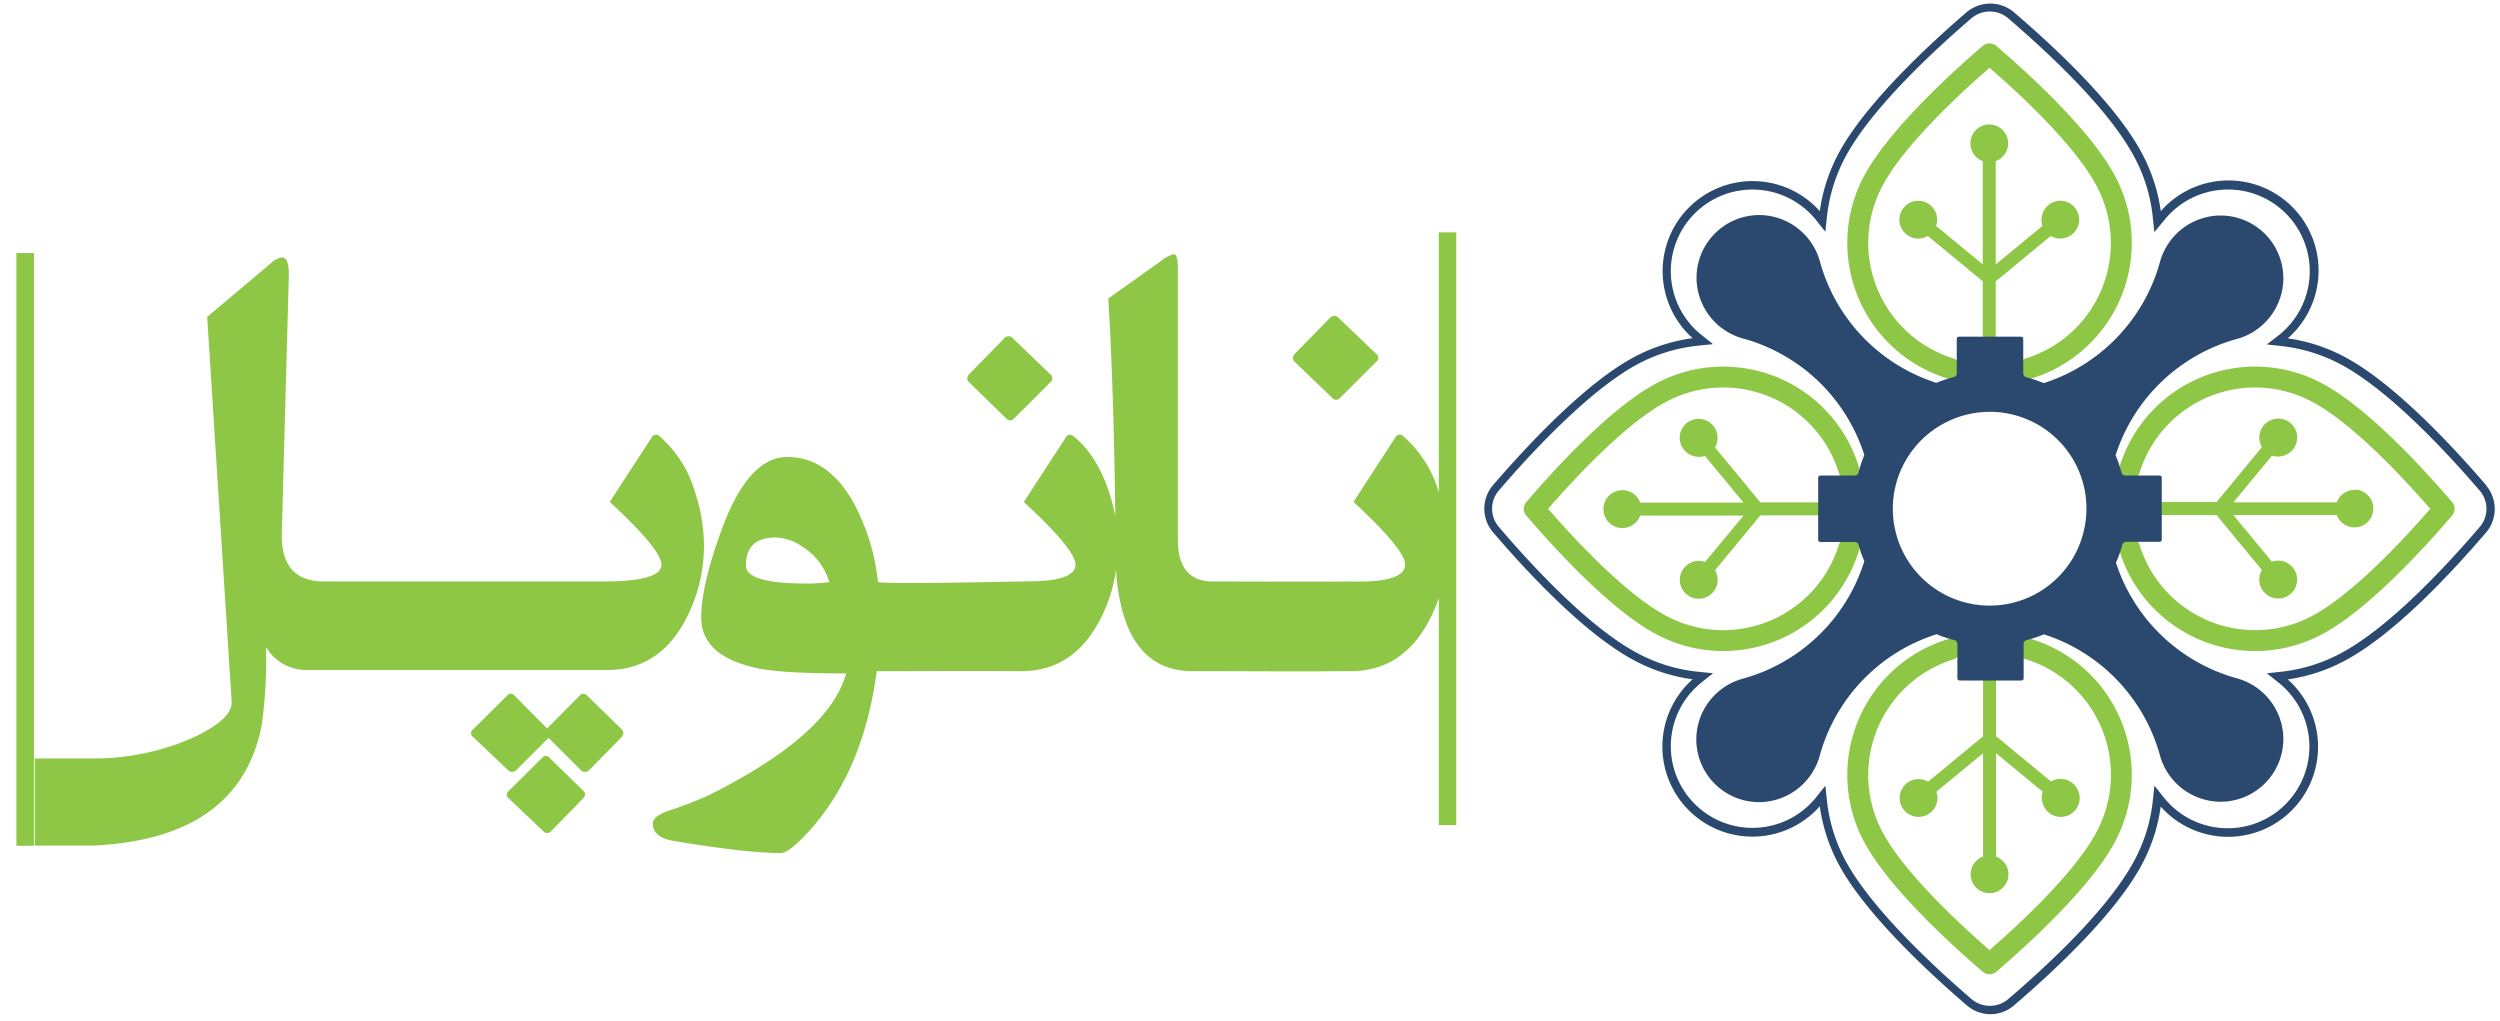
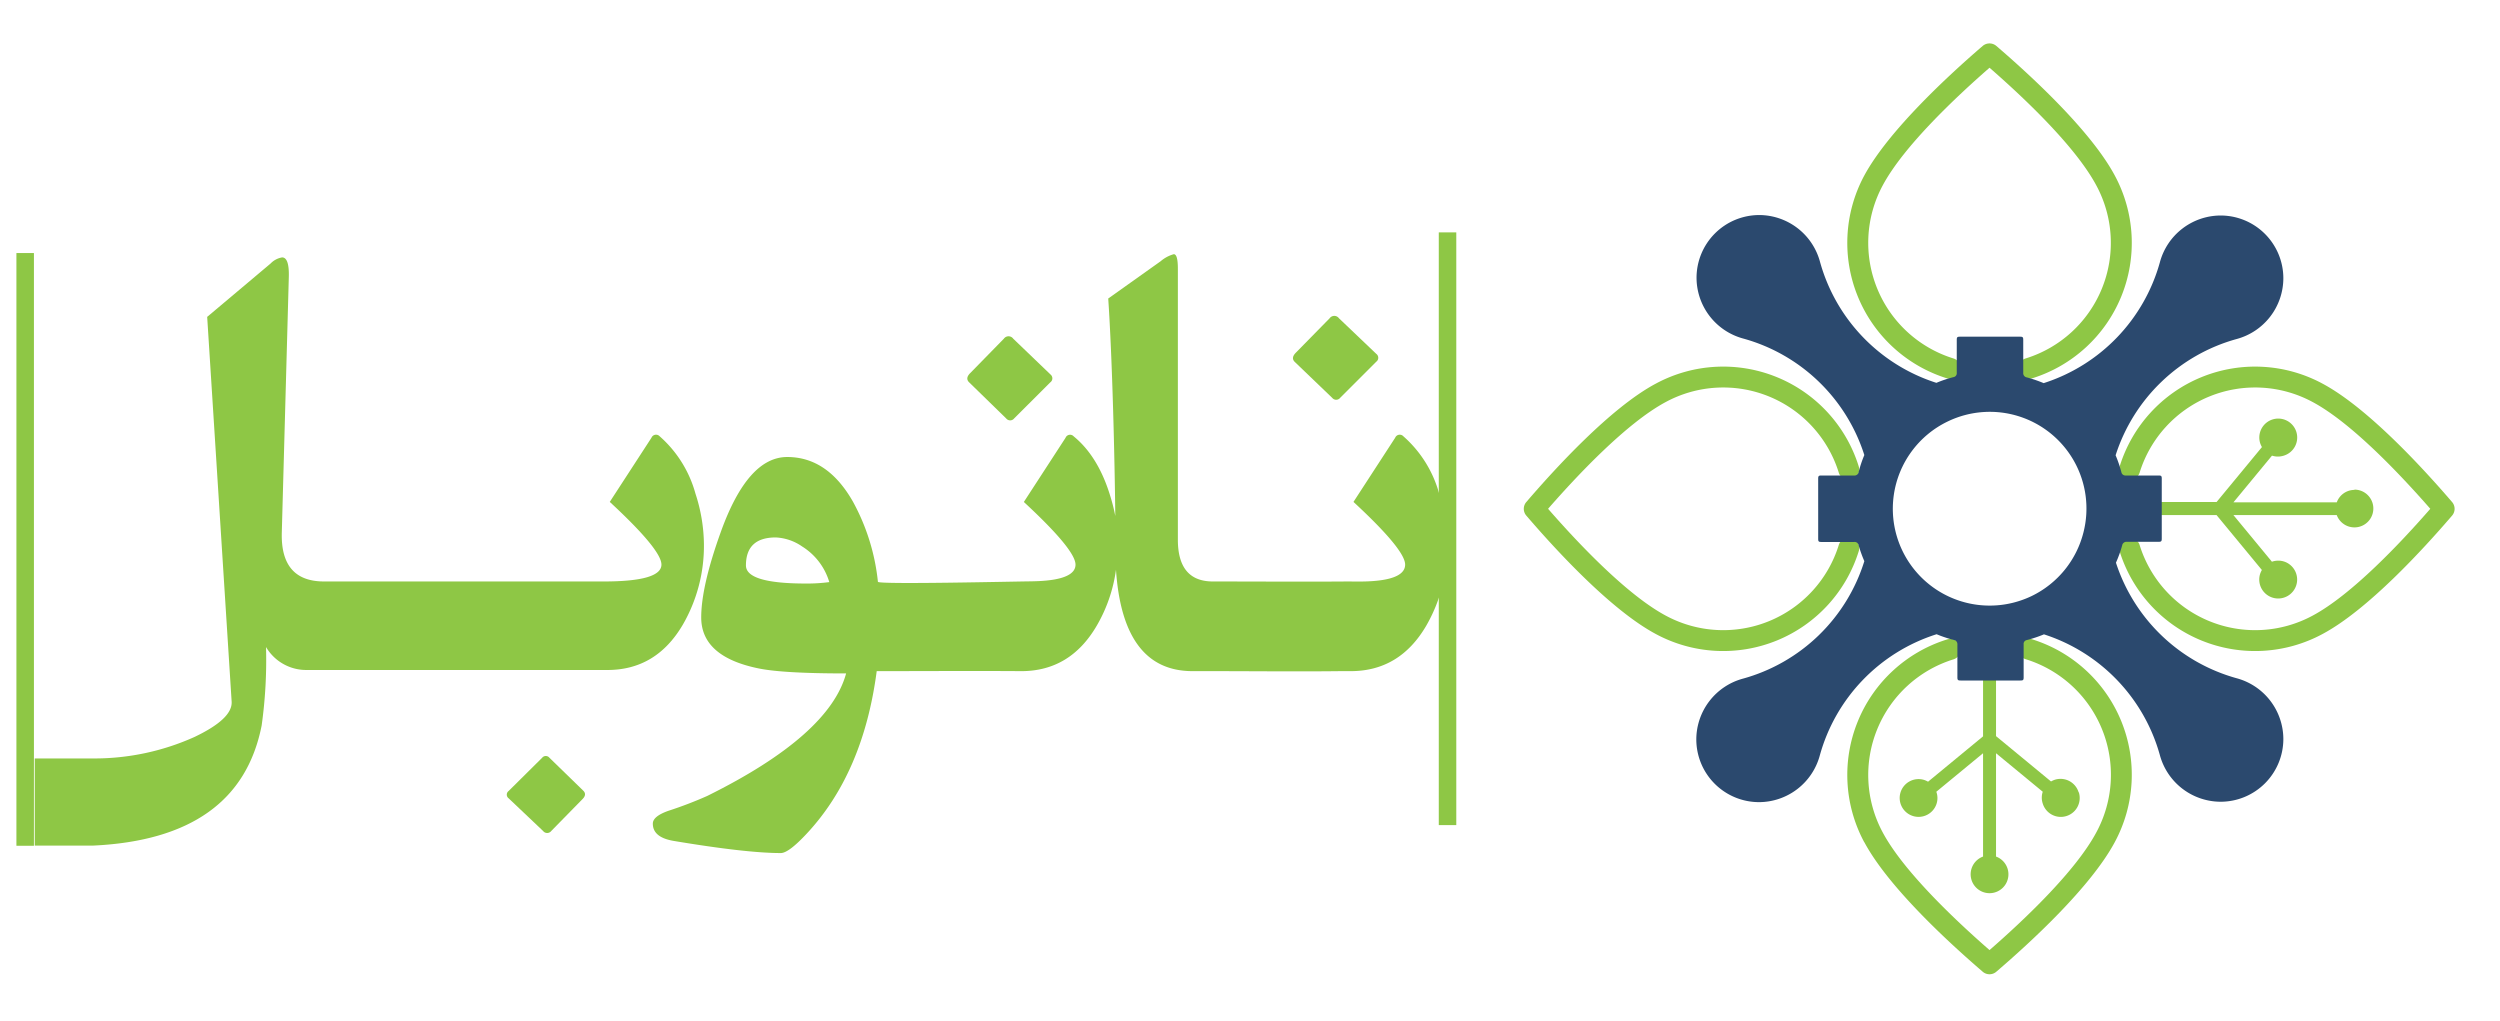
<svg xmlns="http://www.w3.org/2000/svg" id="Layer_1" data-name="Layer 1" viewBox="0 0 435.49 177.9">
  <title>nano-pol-logo</title>
  <path d="M121.15,86a20.52,20.52,0,0,0-6.24-10,.86.86,0,0,0-1.43.26l-7.26,11.17q9,8.33,9,10.92,0,2.94-10.05,2.94H56.45q-7.62,0-7.36-8.58l1.22-44.47c.06-2.27-.33-3.4-1.17-3.4a3.61,3.61,0,0,0-2,1.06L36.09,55.2l4.26,67q.21,3-6.5,6.19a42.45,42.45,0,0,1-17.58,3.73H6.05v15.18l10.15,0q25.5-1.19,29.38-20.93a82.24,82.24,0,0,0,.76-13.66,8.13,8.13,0,0,0,7,4h52.47q8.52,0,13.15-7.92a27.39,27.39,0,0,0,3.66-14.12A29.16,29.16,0,0,0,121.15,86" style="fill:#8ec745" />
  <path d="M95.71,132a.81.81,0,0,0-1.27,0l-5.84,5.79a.79.79,0,0,0,0,1.27l6,5.69a.9.9,0,0,0,1.43,0l5.43-5.54q.81-.81.15-1.47Z" style="fill:#8ec745" />
-   <path d="M108.26,127l-6-5.84a.82.82,0,0,0-1.27,0l-5.69,5.74-5.68-5.74a.78.78,0,0,0-1.27,0l-5.94,5.89a.79.79,0,0,0-.06,1.27l6.1,5.79a1,1,0,0,0,1.52,0l5.59-5.58,5.58,5.58a1,1,0,0,0,1.53,0l5.48-5.58c.54-.55.58-1,.11-1.53" style="fill:#8ec745" />
  <path d="M175.28,72.9a.88.88,0,0,0,1.37,0l6.3-6.29a.86.86,0,0,0,.05-1.37L176.5,59a1,1,0,0,0-1.63,0L169,65c-.61.61-.66,1.16-.15,1.63Z" style="fill:#8ec745" />
  <path d="M232.07,69.31a.88.88,0,0,0,1.37,0l6.3-6.3a.85.85,0,0,0,0-1.37l-6.5-6.2a1,1,0,0,0-1.62,0l-5.89,6c-.61.62-.66,1.16-.16,1.63Z" style="fill:#8ec745" />
  <path d="M250.7,86a20.52,20.52,0,0,0-6.24-10,.86.86,0,0,0-1.43.26l-7.26,11.17q9,8.33,9,10.92c0,3.38-8.08,2.93-10,2.94-7.83.06-15.66,0-23.49,0q-6.09,0-6.1-7.26l0-47.21c0-1.7-.23-2.54-.71-2.54a5.9,5.9,0,0,0-2.28,1.22L193.05,52c.73,10.86,1.12,27.92,1.23,37.88a33.69,33.69,0,0,0-1-3.87q-2.09-6.6-6.25-10a.85.85,0,0,0-1.42.26l-7.26,11.17q9,8.33,9,10.92c0,3-6.74,2.88-8.53,2.92-1.41,0-25.83.57-25.89.07a36.9,36.9,0,0,0-4.37-14q-4.42-7.74-11.43-7.74-6.85,0-11.53,12.95-3.45,9.54-3.45,15,0,6.86,10.06,8.89,4.26.86,15.18.86-2.94,10.81-24.17,21.33a69.48,69.48,0,0,1-6.76,2.59c-1.83.64-2.74,1.39-2.74,2.24,0,1.59,1.18,2.58,3.55,3q12.71,2.13,18.74,2.13,1.38,0,4.57-3.44,9.81-10.54,12.14-28.25c8.39,0,16.79-.06,25.18,0q8.53,0,13.15-7.92a26.42,26.42,0,0,0,3.35-9.74q1.18,17.64,13.31,17.66h3.1c7.57,0,15.14.09,22.71,0v0h1.77q8.53,0,13.16-7.92a27.39,27.39,0,0,0,3.65-14.12A29.13,29.13,0,0,0,250.7,86M140.4,101.65q-10.46,0-10.46-3.15,0-4.87,5.18-4.88a8.79,8.79,0,0,1,4.62,1.58,11,11,0,0,1,4.72,6.2,29.58,29.58,0,0,1-4.06.25" style="fill:#8ec745" />
  <rect x="250.63" y="40.48" width="3.05" height="103.25" style="fill:#8ec745" />
  <rect x="2.86" y="44.08" width="3.05" height="103.25" style="fill:#8ec745" />
-   <path d="M433.08,84.52c-5.43-6.32-15.82-17.63-24.56-22.3a29.91,29.91,0,0,0-10-3.28,15.69,15.69,0,1,0-22.12-22.16,30,30,0,0,0-3.3-10.11c-4.43-8.3-14.57-17.94-22.32-24.57a6.4,6.4,0,0,0-8.17,0C336.28,7.53,325,17.93,320.3,26.67A30,30,0,0,0,317,36.78a15.68,15.68,0,1,0-22.15,22.13,30,30,0,0,0-10.23,3.31c-8.73,4.67-19.13,16-24.6,22.36a6.32,6.32,0,0,0,.05,8.13c6.62,7.73,16.25,17.86,24.55,22.3a30,30,0,0,0,10.23,3.32A15.68,15.68,0,1,0,317,140.45a30.15,30.15,0,0,0,3.3,10.12c4.67,8.73,16,19.13,22.36,24.6a6.27,6.27,0,0,0,8.13,0c7.73-6.62,17.87-16.26,22.3-24.55a29.93,29.93,0,0,0,3.3-10.12,15.68,15.68,0,1,0,22.12-22.15,29.93,29.93,0,0,0,10-3.29c8.3-4.43,17.94-14.58,24.57-22.32a6.34,6.34,0,0,0,0-8.17M397.49,117l-2.62.29,2.07,1.64a14.23,14.23,0,1,1-20,20l-1.65-2.08-.28,2.64a28.26,28.26,0,0,1-3.24,10.45c-4.33,8.09-14.33,17.59-22,24.14a4.92,4.92,0,0,1-6.28,0c-6.24-5.35-17.4-15.61-22-24.13a28.64,28.64,0,0,1-3.24-10.45l-.28-2.64-1.65,2.08a14.22,14.22,0,1,1-20-20l2.08-1.66-2.65-.27a28.33,28.33,0,0,1-10.55-3.25c-8.1-4.33-17.59-14.33-24.13-22a4.87,4.87,0,0,1,0-6.29c5.35-6.24,15.61-17.4,24.13-22a28.52,28.52,0,0,1,10.55-3.25l2.65-.27-2.08-1.66a14.22,14.22,0,1,1,20-20l1.65,2.08.28-2.64a28.59,28.59,0,0,1,3.24-10.44c4.56-8.52,15.71-18.78,22-24.17a4.94,4.94,0,0,1,6.25,0c7.63,6.54,17.63,16,22,24.13A28.32,28.32,0,0,1,375,37.8l.28,2.64L377,38.36a14.23,14.23,0,1,1,20,20L394.87,60l2.62.29a28.65,28.65,0,0,1,10.34,3.23c8.52,4.56,18.78,15.71,24.17,22a4.85,4.85,0,0,1,0,6.23c-6.55,7.64-16.05,17.65-24.15,22A28.46,28.46,0,0,1,397.49,117" style="fill:#2b496e" />
  <path d="M288.45,66.82C280.6,71,270.94,81.55,265.88,87.45a1.81,1.81,0,0,0,0,2.37c5.06,5.9,14.72,16.44,22.57,20.63A24.72,24.72,0,0,0,323.79,96a1.67,1.67,0,0,0,.08-.53,1.82,1.82,0,0,0-3.56-.54,21.07,21.07,0,0,1-30.14,12.31c-6.84-3.66-15.41-12.77-20.5-18.61,5.09-5.83,13.66-14.94,20.5-18.6a21.07,21.07,0,0,1,30.14,12.31,1.82,1.82,0,0,0,3.56-.53,1.68,1.68,0,0,0-.08-.54,24.72,24.72,0,0,0-35.34-14.45" style="fill:#8ec745" />
-   <path d="M323.23,89.77V87.5H306.64l-7.9-9.57a2.86,2.86,0,0,0,.31-.69,3.3,3.3,0,1,0-4.11,2.18,3.33,3.33,0,0,0,2.05,0l6.72,8.13h-18a3.3,3.3,0,1,0,0,2.27h18L297,97.9a3.29,3.29,0,1,0-.12,6.25,3.29,3.29,0,0,0,2.18-4.12,2.86,2.86,0,0,0-.31-.69l7.9-9.57Z" style="fill:#8ec745" />
  <path d="M404.56,66.82c7.85,4.19,17.52,14.73,22.58,20.63a1.81,1.81,0,0,1,0,2.37c-5.06,5.9-14.72,16.44-22.58,20.63A24.72,24.72,0,0,1,369.22,96a2,2,0,0,1-.08-.53,1.83,1.83,0,0,1,3.57-.54,21.07,21.07,0,0,0,30.14,12.31c6.84-3.66,15.41-12.77,20.5-18.61-5.1-5.83-13.66-14.94-20.5-18.6a21.07,21.07,0,0,0-30.14,12.31,1.83,1.83,0,0,1-3.57-.53,1.7,1.7,0,0,1,.09-.54,24.71,24.71,0,0,1,35.33-14.45" style="fill:#8ec745" />
  <path d="M410.14,85.34a3.28,3.28,0,0,0-3.08,2.16h-18l6.71-8.13a3.36,3.36,0,0,0,2.06,0,3.3,3.3,0,1,0-4.12-2.18,3.92,3.92,0,0,0,.31.69l-7.9,9.57H374v2.27h12.11l7.9,9.57a3.92,3.92,0,0,0-.31.69,3.3,3.3,0,1,0,4.12-2.18,3.36,3.36,0,0,0-2.06.05l-6.71-8.13h18a3.29,3.29,0,1,0,3.08-4.43" style="fill:#8ec745" />
  <path d="M324.75,146.69c4.2,7.85,14.73,17.51,20.63,22.58a1.81,1.81,0,0,0,2.37,0c5.91-5.06,16.44-14.73,20.64-22.58a24.72,24.72,0,0,0-14.45-35.34,2,2,0,0,0-.54-.08,1.82,1.82,0,0,0-.54,3.56A21.07,21.07,0,0,1,365.17,145c-3.66,6.85-12.76,15.41-18.6,20.5-5.84-5.09-14.95-13.66-18.61-20.5a21.09,21.09,0,0,1,12.32-30.14,1.82,1.82,0,0,0-.54-3.56,2,2,0,0,0-.54.08,24.72,24.72,0,0,0-14.45,35.34" style="fill:#8ec745" />
  <path d="M362.08,138a3.29,3.29,0,0,0-4.11-2.18,3.62,3.62,0,0,0-.69.31l-9.58-7.9V109.92h-2.26v18.35l-9.58,7.9a3.62,3.62,0,0,0-.69-.31,3.29,3.29,0,1,0,2.18,4.12,3.22,3.22,0,0,0-.05-2.06l8.14-6.71v18a3.29,3.29,0,1,0,2.26,0v-18l8.14,6.71a3.22,3.22,0,0,0,0,2.06,3.29,3.29,0,1,0,6.29-1.94" style="fill:#8ec745" />
  <path d="M324.75,30.58C329,22.73,339.48,13.07,345.38,8a1.83,1.83,0,0,1,2.37,0c5.91,5.07,16.44,14.73,20.64,22.58a24.72,24.72,0,0,1-14.45,35.34,2,2,0,0,1-.54.08,1.82,1.82,0,0,1-.54-3.56A21.07,21.07,0,0,0,365.17,32.3c-3.66-6.85-12.76-15.41-18.6-20.5-5.84,5.09-14.95,13.66-18.61,20.5a21.09,21.09,0,0,0,12.32,30.14,1.82,1.82,0,0,1-.54,3.56,2,2,0,0,1-.54-.08,24.72,24.72,0,0,1-14.45-35.34" style="fill:#8ec745" />
-   <path d="M359.9,35.11a3.29,3.29,0,0,0-4.11,2.18,3.22,3.22,0,0,0,0,2.06l-8.14,6.71v-18a3.29,3.29,0,1,0-2.26,0v18l-8.14-6.71a3.22,3.22,0,0,0,.05-2.06,3.29,3.29,0,1,0-2.18,4.12,3.62,3.62,0,0,0,.69-.31l9.58,7.9V63.35h2.26V49l9.58-7.9a3.62,3.62,0,0,0,.69.31,3.29,3.29,0,0,0,1.93-6.3" style="fill:#8ec745" />
  <path d="M389.6,59.06a11,11,0,0,0,8.15-10.58v0a10.94,10.94,0,0,0-10.94-10.94h0a11,11,0,0,0-10.57,8.16A30.74,30.74,0,0,1,356,66.74a22.8,22.8,0,0,0-2.94-1,.74.74,0,0,1-.62-.8c0-1.63,0-3.28,0-4.88V59.2c0-.46-.09-.55-.56-.55H341.46c-.52,0-.6.08-.6.58v.84c0,1.62,0,3.25,0,4.87a.68.68,0,0,1-.55.75,21,21,0,0,0-3,1,30.75,30.75,0,0,1-20.27-21.07,11,11,0,0,0-10.57-8.16h0a10.94,10.94,0,0,0-10.94,10.94v0a11,11,0,0,0,8.16,10.58,30.72,30.72,0,0,1,21.07,20.29,20.24,20.24,0,0,0-1,3,.71.71,0,0,1-.77.56h-5.74c-.43,0-.53.1-.53.54V93.83c0,.49.08.58.56.58H323a.69.69,0,0,1,.76.56,22.81,22.81,0,0,0,1,2.78,30.7,30.7,0,0,1-21.12,20.46,11,11,0,0,0-8.15,10.58v0a10.94,10.94,0,0,0,10.94,10.94h0a11,11,0,0,0,10.58-8.16,30.72,30.72,0,0,1,20.34-21.09,21.53,21.53,0,0,0,3,1,.74.74,0,0,1,.62.8c0,1.53,0,3,0,4.58v1.13c0,.46.09.55.56.55h10.42c.48,0,.56-.08.56-.58v-5.71a.67.67,0,0,1,.54-.75,22.17,22.17,0,0,0,3-1,30.74,30.74,0,0,1,20.18,21,11,11,0,0,0,10.58,8.16h0a10.94,10.94,0,0,0,10.94-10.94v0a11,11,0,0,0-8.16-10.58,30.73,30.73,0,0,1-21-20.12,22.1,22.1,0,0,0,1.08-3,.76.76,0,0,1,.82-.64H376c.49,0,.57-.09.57-.57q0-5.22,0-10.43c0-.46-.09-.55-.55-.55h-5.71a.72.72,0,0,1-.78-.6,21.54,21.54,0,0,0-1-2.92A30.74,30.74,0,0,1,389.6,59.06M362.93,92.74a16.89,16.89,0,0,1-9.05,11.1h0a17.1,17.1,0,0,1-3.24,1.16,16.87,16.87,0,0,1-11.36-31.58h0a16.84,16.84,0,0,1,23.65,19.32" style="fill:#2b496e" />
</svg>